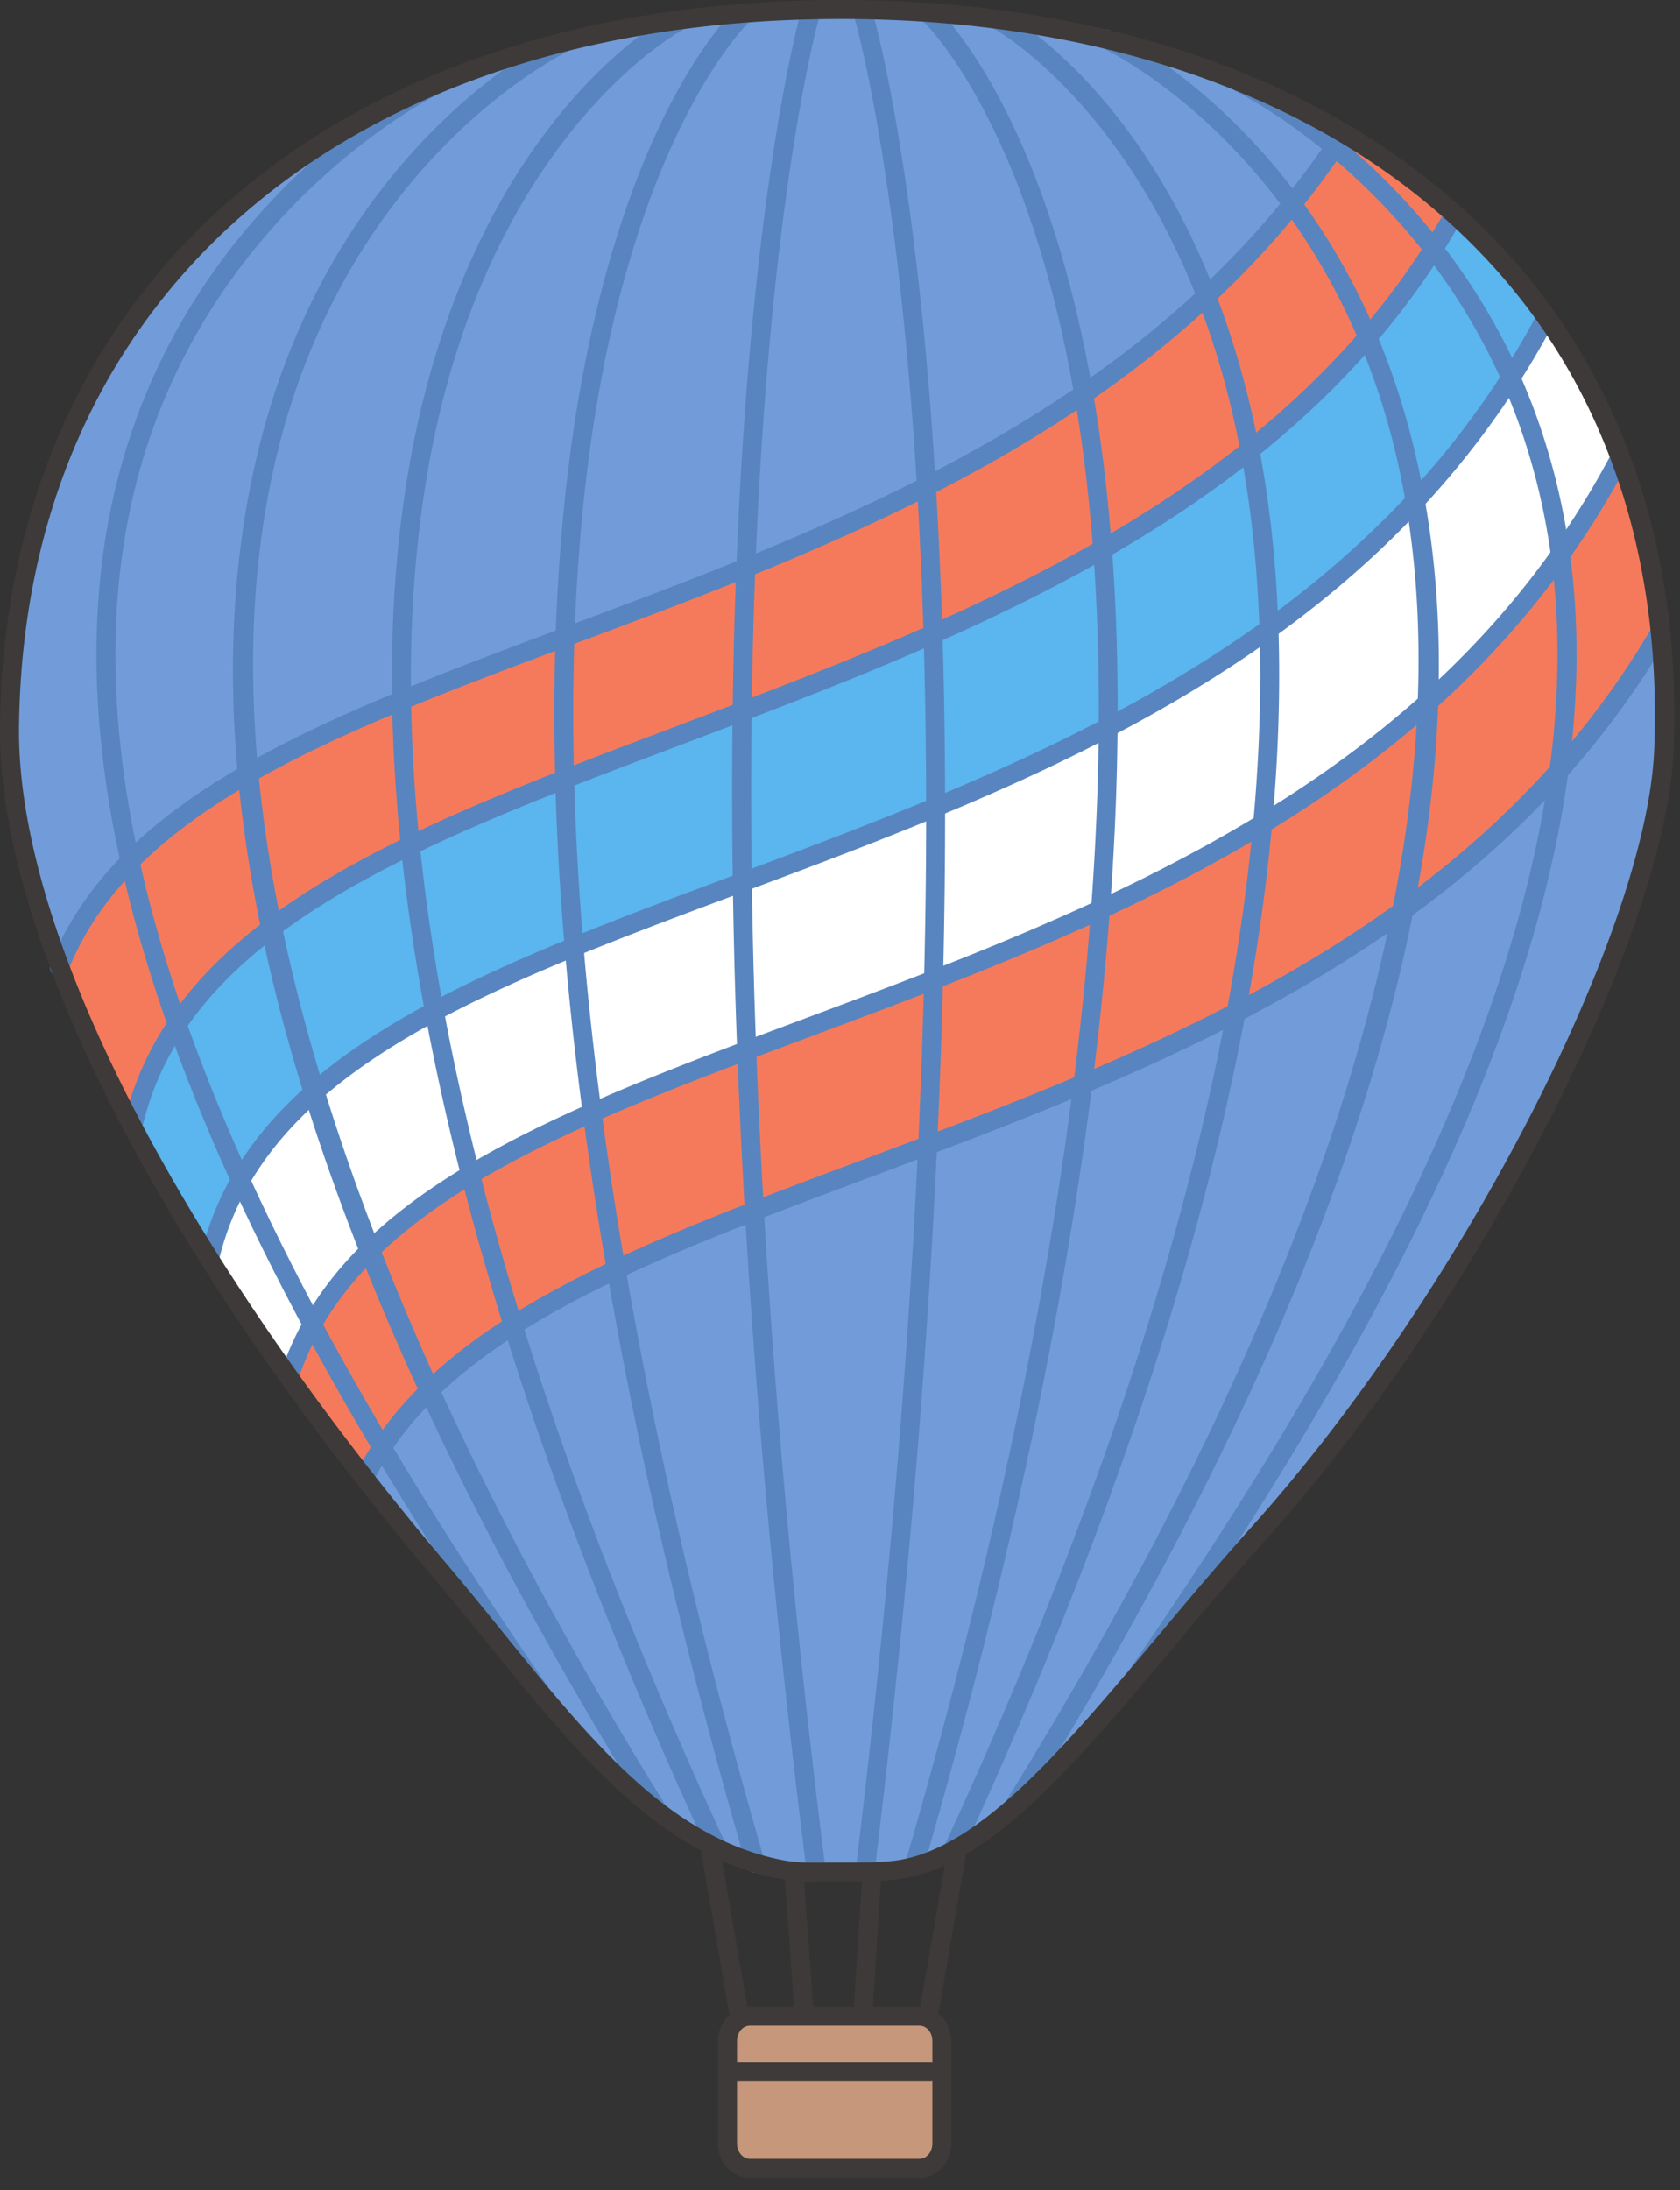
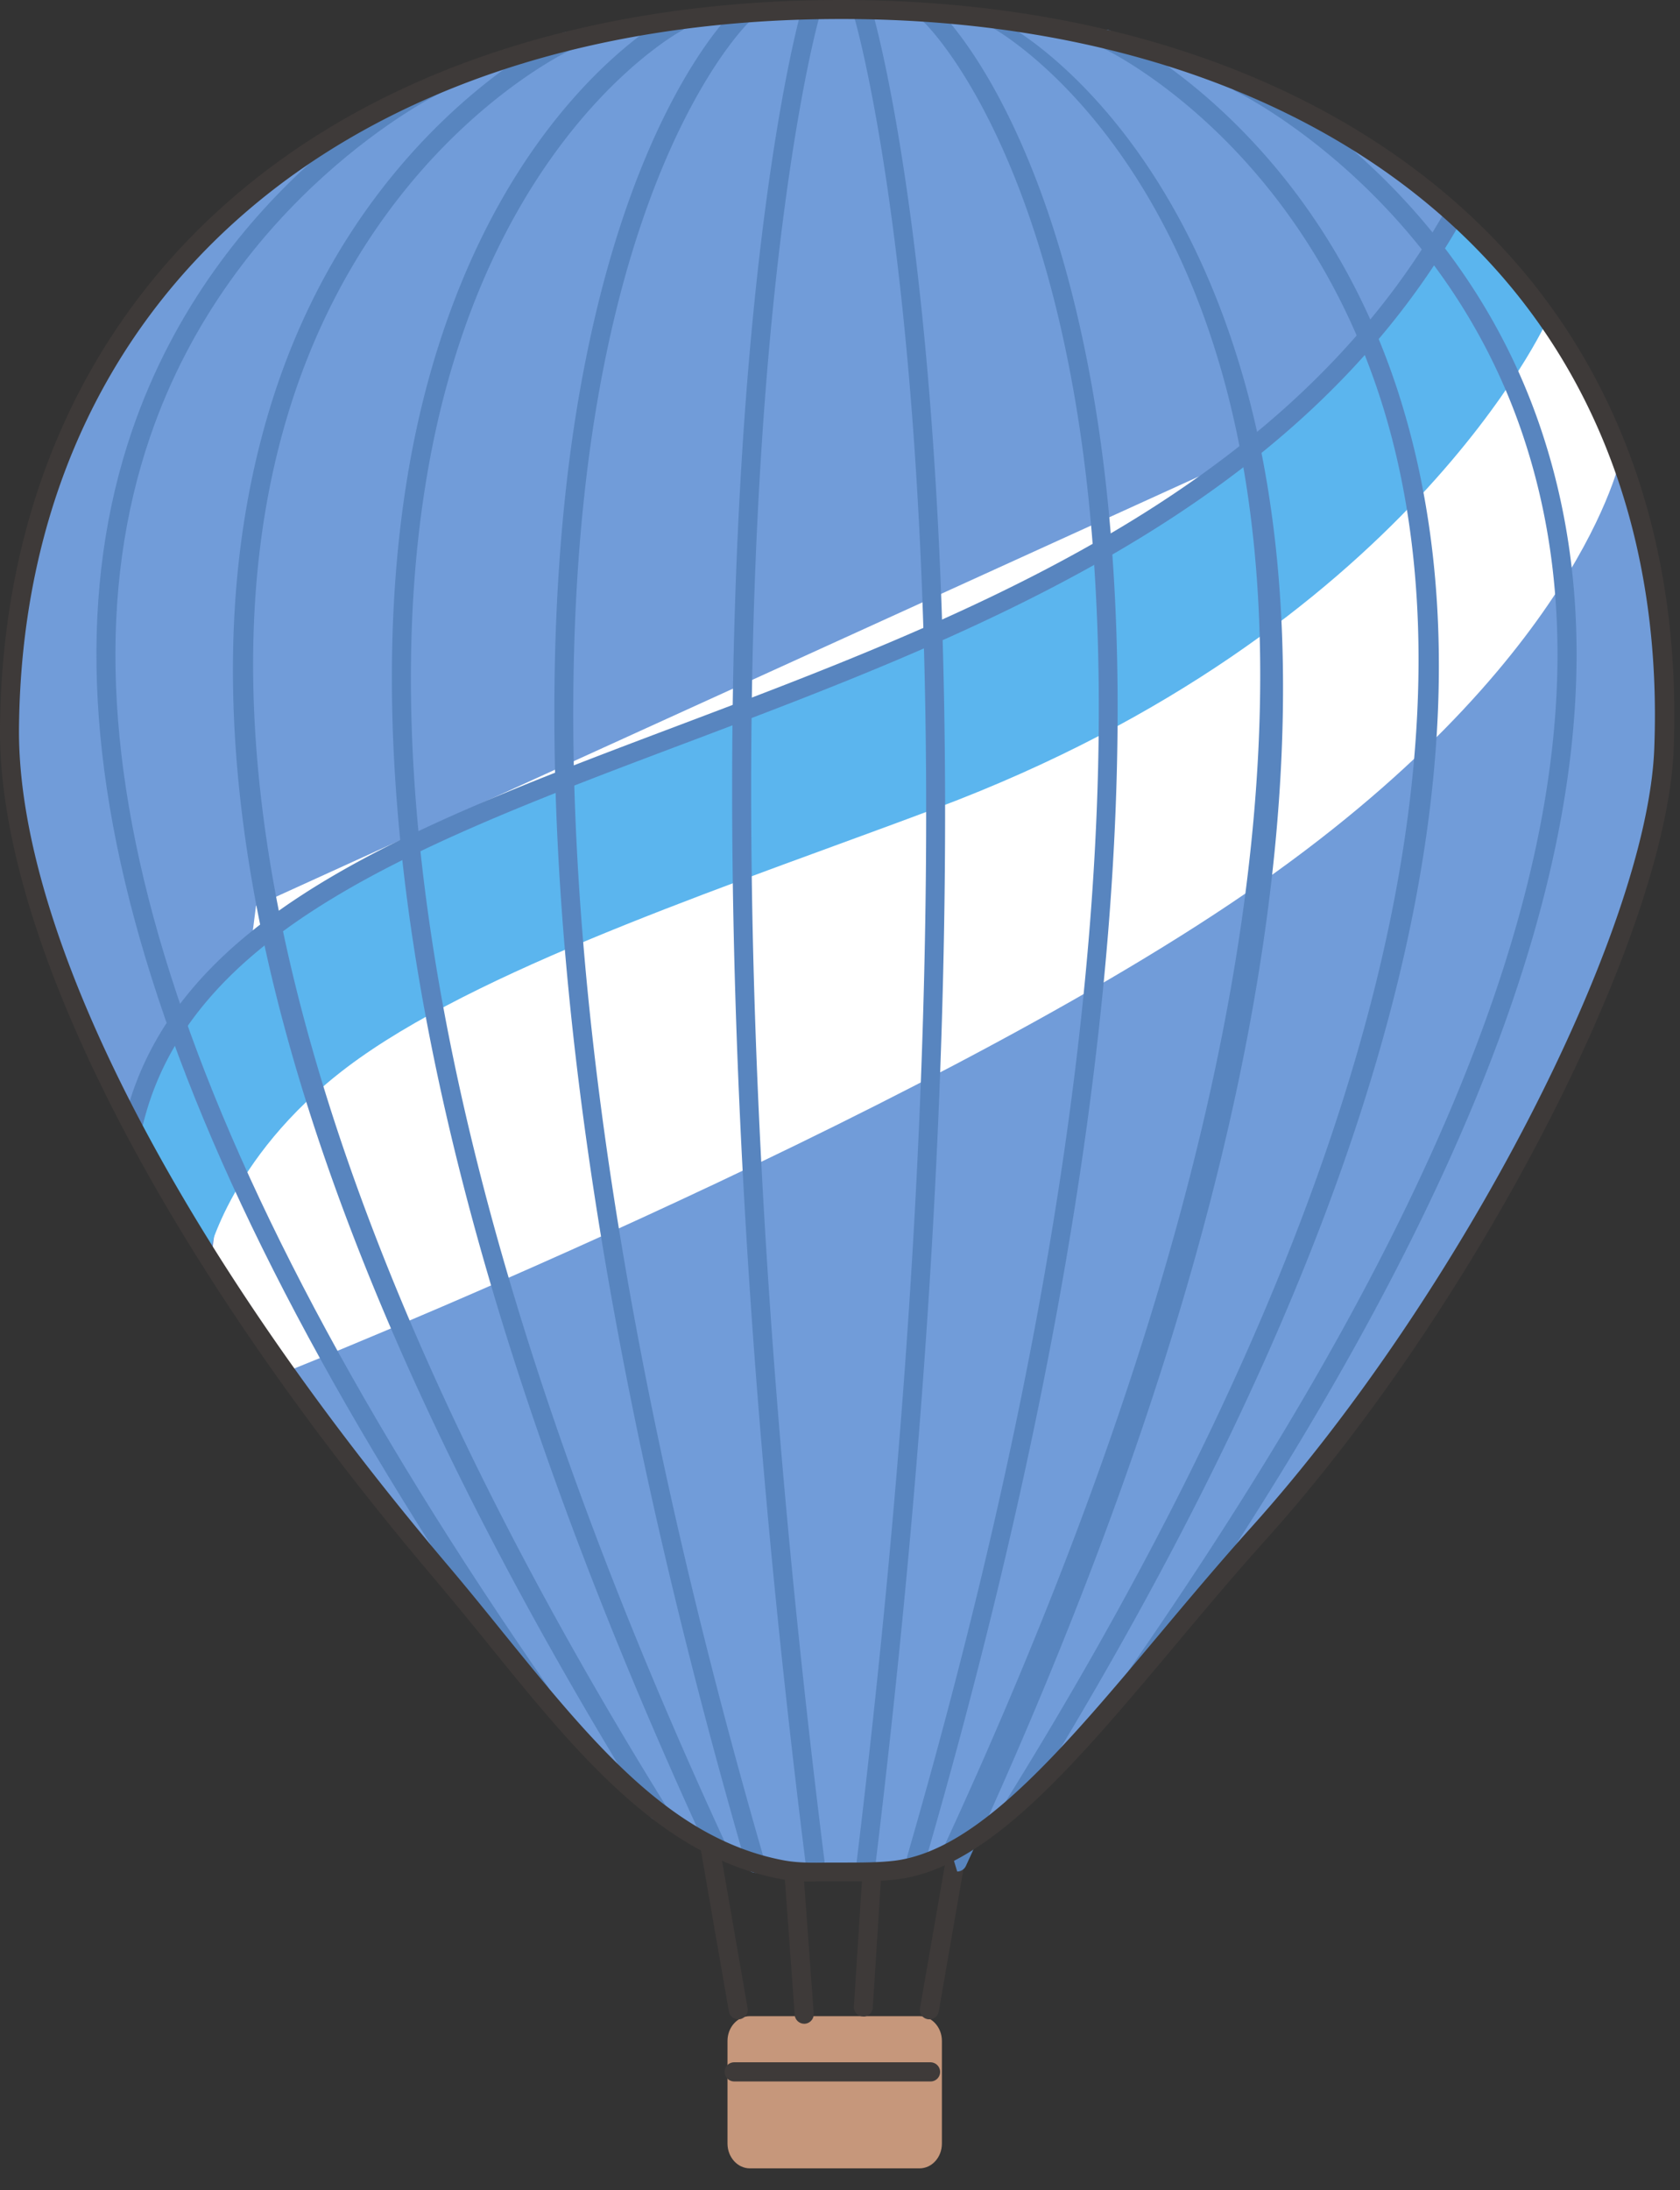
<svg xmlns="http://www.w3.org/2000/svg" width="122" height="159" viewBox="0 0 122 159" fill="none">
  <rect x="0" y="0" width="122" height="159" fill="#333333" stroke="none" />
  <g clip-path="url(#clip0_23175_7269)">
    <path fill-rule="evenodd" clip-rule="evenodd" d="M15.84 16.02C22.63 9.9 33.31 4.5 45.09 2.14c11.36-2.28 23.75-1.66 34 .42 17.27 3.51 26.67 12.96 26.67 12.96s4.6 3.95 8.66 11.08c3.09 5.43 5.76 13.07 6.49 20.03 1.7 16.09-8.37 33.24-8.37 33.24s-3 6.56-7.89 13.85c-5.83 8.68-15.1 20.58-23.15 29.25-4.73 5.08-8.72 9.9-13.01 11.69-3.59 1.49-7.83 1.59-11.33 1.08-4.47-.65-8.14-2.54-12-6.36-3.1-3.07-9.83-10.49-16.68-19.37-7.36-9.54-14.85-20.65-18.16-27.05-3.96-7.66-6.94-13.87-8.4-20.56C-.42 51.72.7 42.49 3.97 34.04c2.6-6.72 6.43-13.13 11.87-18.03v.01z" fill="#719CD9" />
    <path fill-rule="evenodd" clip-rule="evenodd" d="M18.58 65.77l93.83-42.72 5.29 10.11s-3.02 15.09-27.22 31.68c-24.2 16.6-69.58 34.7-69.58 34.7l-5.58-7.99 3.27-25.79-.01.01z" fill="#fff" />
-     <path fill-rule="evenodd" clip-rule="evenodd" d="M66.46 35.74c8.81-4.41 16.54-9.91 21.85-14.95 6.27-5.95 9.33-11.11 9.33-11.11s2.83 1.76 4.91 3.3c2.08 1.53 3.19 2.41 3.19 2.41s-7.27 13.74-25.28 24.34c0 0-7.77 4.42-19.23 9.07-11.49 4.66-26.67 9.56-35.62 14.67C10.43 72.13 9.55 81.61 9.55 81.61L4.19 69.95s4.36-8.46 12.99-13.31c14.31-8.04 37.31-14.88 49.28-20.88v-.02zm51.29-2.29s1.05 1.95 1.8 5.12c.76 3.18 1.22 7.58 1.22 7.58S113.8 57.13 101.78 66c-11.37 8.39-27.42 14.56-40.23 19.31-10.44 3.88-19.36 7.27-25.24 11.45-6.96 4.95-9.93 10.4-9.93 10.4l-5.61-7.42s3.52-9.29 14-15.09c8.14-4.51 18.69-8.05 29.57-12.2 9.29-3.54 18.98-7.67 25.89-11.72 19.18-11.23 27.52-27.29 27.52-27.29v.01z" fill="#F57A5C" />
    <path fill-rule="evenodd" clip-rule="evenodd" d="M54.17 51.45c11.12-3.91 26.71-10.94 36.78-18.91 10.15-8.03 14.75-16.98 14.75-16.98s2.4 2.36 4.07 4.27c1.67 1.91 2.61 3.37 2.61 3.37s-10.15 22.62-44.35 35.46c-14.24 5.35-32.1 11.2-41.93 18.16-9.37 6.64-11.04 14.52-11.04 14.52l-5.59-9.66s1.21-6.97 8.56-12.89c8.54-6.88 24.13-13.12 36.13-17.34h.01z" fill="#5BB5EE" />
    <path fill-rule="evenodd" clip-rule="evenodd" d="M54.46 146.37h12.31c.9 0 1.63.81 1.63 1.8v7.45c0 1-.73 1.8-1.63 1.8H54.46c-.9 0-1.63-.81-1.63-1.8v-7.45c0-1 .73-1.8 1.63-1.8z" fill="#C6977B" />
-     <path d="M66.77 158.12H54.46c-1.28 0-2.32-1.12-2.32-2.49v-7.45c0-1.37 1.04-2.49 2.32-2.49h12.31c1.28 0 2.32 1.12 2.32 2.49v7.45c0 1.37-1.04 2.49-2.32 2.49zm-12.31-11.06c-.52 0-.94.5-.94 1.11v7.45c0 .61.42 1.11.94 1.11h12.31c.52 0 .94-.5.94-1.11v-7.45c0-.61-.42-1.11-.94-1.11H54.46z" fill="#3E3A39" />
    <path d="M67.58 151.11H53.31a.7.7 0 01-.69-.7c0-.38.31-.69.69-.69h14.27a.7.7 0 01.69.7c0 .38-.31.69-.69.69zm-13.97-4.51c-.33 0-.62-.24-.68-.57l-2.03-11.69c-.07-.38.19-.73.56-.8a.7.7 0 01.8.56l2.03 11.69c.07.38-.19.73-.56.8-.04 0-.08.01-.12.01zm13.88 0s-.08 0-.12-.01a.684.684 0 01-.56-.8l2.03-11.69a.691.691 0 011.36.24l-2.03 11.69c-.06.34-.35.57-.68.57zm-9.09.32c-.36 0-.66-.28-.69-.64l-.73-10.05a.693.693 0 011.38-.1l.73 10.05c.03.38-.26.71-.64.74h-.05zm4.29-.53h-.04a.678.678 0 01-.64-.73l.58-9.08c.02-.38.36-.67.73-.64.38.02.67.35.64.73l-.58 9.08a.69.69 0 01-.69.65v-.01z" fill="#3E3A39" />
    <path d="M59.23 136.25a.69.69 0 01-.68-.6C46.74 41.62 58.03 1.34 58.14.95c.11-.37.49-.57.86-.47.37.11.58.49.47.86-.11.39-11.31 40.45.45 134.14.05.38-.22.72-.6.77h-.09zm3.64-.15h-.08a.688.688 0 01-.6-.77c11.43-94.28-.03-133.67-.15-134.06-.11-.36.1-.75.46-.86.37-.11.75.1.86.46.12.39 11.67 40 .2 134.63a.69.69 0 01-.68.61l-.01-.01z" fill="#5885BF" />
    <path d="M66.55 135.61c-.06 0-.13 0-.19-.03a.683.683 0 01-.47-.85c15.84-54.7 15.31-88 12.08-106.3C74.48 8.65 67.17 1.68 67.09 1.61a.683.683 0 01-.04-.97c.26-.28.69-.3.97-.04.31.29 7.66 7.23 11.26 27.38C82.58 46.44 83.16 80 67.2 135.12c-.09.3-.36.5-.66.5l.01-.01z" fill="#5885BF" />
-     <path d="M69.23 134.94c-.1 0-.19-.02-.29-.06a.691.691 0 01-.34-.92C94.23 78.44 93.78 45.5 88.9 27.64 83.63 8.38 72.2 2.09 72.09 2.03a.682.682 0 01-.28-.93c.18-.34.59-.46.93-.29.49.26 12 6.56 17.45 26.32 4.99 18.08 5.52 51.4-20.33 107.41-.12.25-.37.4-.63.4z" fill="#5885BF" />
+     <path d="M69.23 134.94c-.1 0-.19-.02-.29-.06a.691.691 0 01-.34-.92C94.23 78.44 93.78 45.5 88.9 27.64 83.63 8.38 72.2 2.09 72.09 2.03c.18-.34.59-.46.93-.29.49.26 12 6.56 17.45 26.32 4.99 18.08 5.52 51.4-20.33 107.41-.12.25-.37.4-.63.4z" fill="#5885BF" />
    <path d="M73.64 131.79c-.12 0-.25-.03-.36-.1a.694.694 0 01-.22-.95c32.24-51.97 32.72-83.58 27.45-100.95C94.58 10.26 80.17 3.53 80.02 3.46a.683.683 0 01-.34-.91c.16-.35.57-.5.91-.34.15.07 15.1 7.02 21.22 27.14 7.81 25.67-1.47 60.03-27.58 102.13a.7.7 0 01-.59.33v-.02z" fill="#5885BF" />
    <path d="M82.57 122.29a.69.69 0 01-.39-.12.69.69 0 01-.17-.96c27.05-39.01 36.11-67.55 28.51-89.82C104.55 13.88 89.89 6.7 89.74 6.63a.686.686 0 01-.32-.92c.16-.34.58-.49.92-.33.15.07 15.32 7.49 21.49 25.56 7.76 22.73-1.36 51.66-28.68 91.06-.13.19-.35.3-.57.3l-.01-.01zm-27.71 13.67c-.3 0-.57-.2-.66-.5C38.24 80.35 38.84 46.68 42.15 28.15 45.76 7.92 53.13.9 53.44.61c.28-.26.71-.24.97.04.26.28.24.71-.03.97-.07.07-7.4 7.12-10.91 26.99-3.25 18.38-3.79 51.77 12.05 106.48.11.37-.1.75-.47.85-.06.02-.13.03-.19.03v-.01z" fill="#5885BF" />
    <path d="M52.02 134.75c-.26 0-.51-.15-.63-.4C25.54 78.33 26.17 45.12 31.24 27.12 36.79 7.45 48.4 1.24 48.89.99c.34-.17.75-.04.93.29.18.34.04.75-.29.93-.12.06-11.63 6.26-16.99 25.42-4.97 17.77-5.52 50.61 20.11 106.13a.7.7 0 01-.34.92c-.09.04-.19.06-.29.06v.01z" fill="#5885BF" />
    <path d="M47.76 132.15a.7.7 0 01-.59-.33C21.07 89.75 11.79 55.38 19.59 29.66 25.72 9.47 40.7 2.46 40.85 2.39c.35-.16.75 0 .91.34.16.35 0 .76-.34.91-.15.07-14.59 6.86-20.52 26.46-7.55 24.96 1.95 59.88 27.45 100.99.2.32.1.75-.22.95-.11.07-.24.1-.36.1l-.01.01z" fill="#5885BF" />
    <path d="M39.23 123.53c-.22 0-.43-.1-.57-.3C11.39 83.92 1.88 53.85 9.58 31.29 15.75 13.22 31.11 5.64 31.27 5.57c.34-.17.76-.02.92.32.17.34.02.76-.32.92-.15.07-15 7.42-20.98 24.93-7.55 22.11 1.91 51.78 28.9 90.71.22.31.14.74-.17.96-.12.08-.26.12-.39.12z" fill="#5885BF" />
    <path d="M9.73 82.1c-.05 0-.11 0-.17-.02a.685.685 0 01-.5-.84c3.66-14.78 20.59-21.17 40.2-28.57 20.5-7.74 43.74-16.51 55.54-37.1.19-.33.61-.44.94-.26.33.19.44.61.26.94-12.05 21.02-35.53 29.89-56.25 37.71C30.5 61.22 13.88 67.5 10.4 81.57c-.08.31-.36.52-.67.52v.01z" fill="#5885BF" />
-     <path d="M15.28 91.84c-.05 0-.11 0-.17-.02a.685.685 0 01-.5-.84c3.54-14.31 19.78-20.38 38.59-27.4 21.43-8.01 45.73-17.08 58.37-40.67.18-.34.6-.46.93-.28.34.18.46.6.28.93-12.89 24.05-37.44 33.22-59.11 41.31-18.44 6.89-34.36 12.84-37.73 26.44-.08.31-.36.52-.67.52l.01.01z" fill="#5885BF" />
-     <path d="M21.08 100.42a.57.57 0 01-.22-.04.686.686 0 01-.43-.87c4.44-13.02 20.01-18.84 38.05-25.58 21.43-8.01 45.73-17.08 58.37-40.67.18-.34.6-.46.93-.28.34.18.46.6.28.93-12.89 24.05-37.44 33.22-59.11 41.31-17.71 6.62-33 12.33-37.23 24.73-.1.29-.37.47-.65.47h.01z" fill="#5885BF" />
-     <path d="M26.62 107.67c-.11 0-.22-.03-.32-.08a.683.683 0 01-.29-.93c5.72-10.91 20.09-16.28 36.73-22.5 20.66-7.72 44.07-16.46 57.05-38.32.19-.33.62-.44.95-.24.33.19.44.62.24.94-13.22 22.27-36.88 31.11-57.75 38.91-16.37 6.12-30.51 11.4-35.99 21.84-.12.23-.36.37-.61.37l-.01.01zM4.32 70.9c-.08 0-.17-.02-.26-.05a.698.698 0 01-.39-.9c4.91-12.3 20.09-17.97 37.67-24.54 19.62-7.33 41.86-15.64 55.14-35.32a.7.7 0 01.96-.19c.32.21.4.64.19.96C84.1 30.9 61.64 39.3 41.82 46.7 24.55 53.15 9.63 58.72 4.95 70.46c-.11.27-.37.43-.64.43l.01.01z" fill="#5885BF" />
    <path d="M59.24 136.6c-.87 0-1.75-.03-2.62-.2-8.69-1.66-14.76-9.14-21.18-17.06a262.93 262.93 0 00-4.01-4.86C11.59 91.05-.16 67.98 0 52.78.34 20.72 24.32 0 61.1 0c19.81 0 36.67 6.19 47.49 17.44 9.05 9.41 13.52 22.18 12.95 36.95-.53 13.6-14.35 40.4-29.58 57.35-2.3 2.56-4.5 5.17-6.62 7.71-7.3 8.69-13.61 16.2-20.22 16.99-1.22.15-2.47.14-3.67.14h-2.18l-.03.02zM61.1 1.38c-35.95 0-59.39 20.18-59.72 51.41-.16 14.88 11.47 37.61 31.1 60.8 1.39 1.64 2.73 3.29 4.02 4.89 6.53 8.05 12.18 15 20.37 16.57 1.04.2 2.13.19 3.27.17h1.27c1.22 0 2.37 0 3.51-.13 6.08-.73 12.22-8.04 19.33-16.51 2.13-2.54 4.34-5.17 6.65-7.74 15.05-16.75 28.71-43.14 29.23-56.48.56-14.38-3.78-26.81-12.56-35.94C97.04 7.42 80.53 1.38 61.1 1.38z" fill="#3E3A39" />
  </g>
  <defs>
    <clipPath id="clip0_23175_7269">
      <path fill="#fff" d="M0 0h121.58v158.12H0z" />
    </clipPath>
  </defs>
</svg>